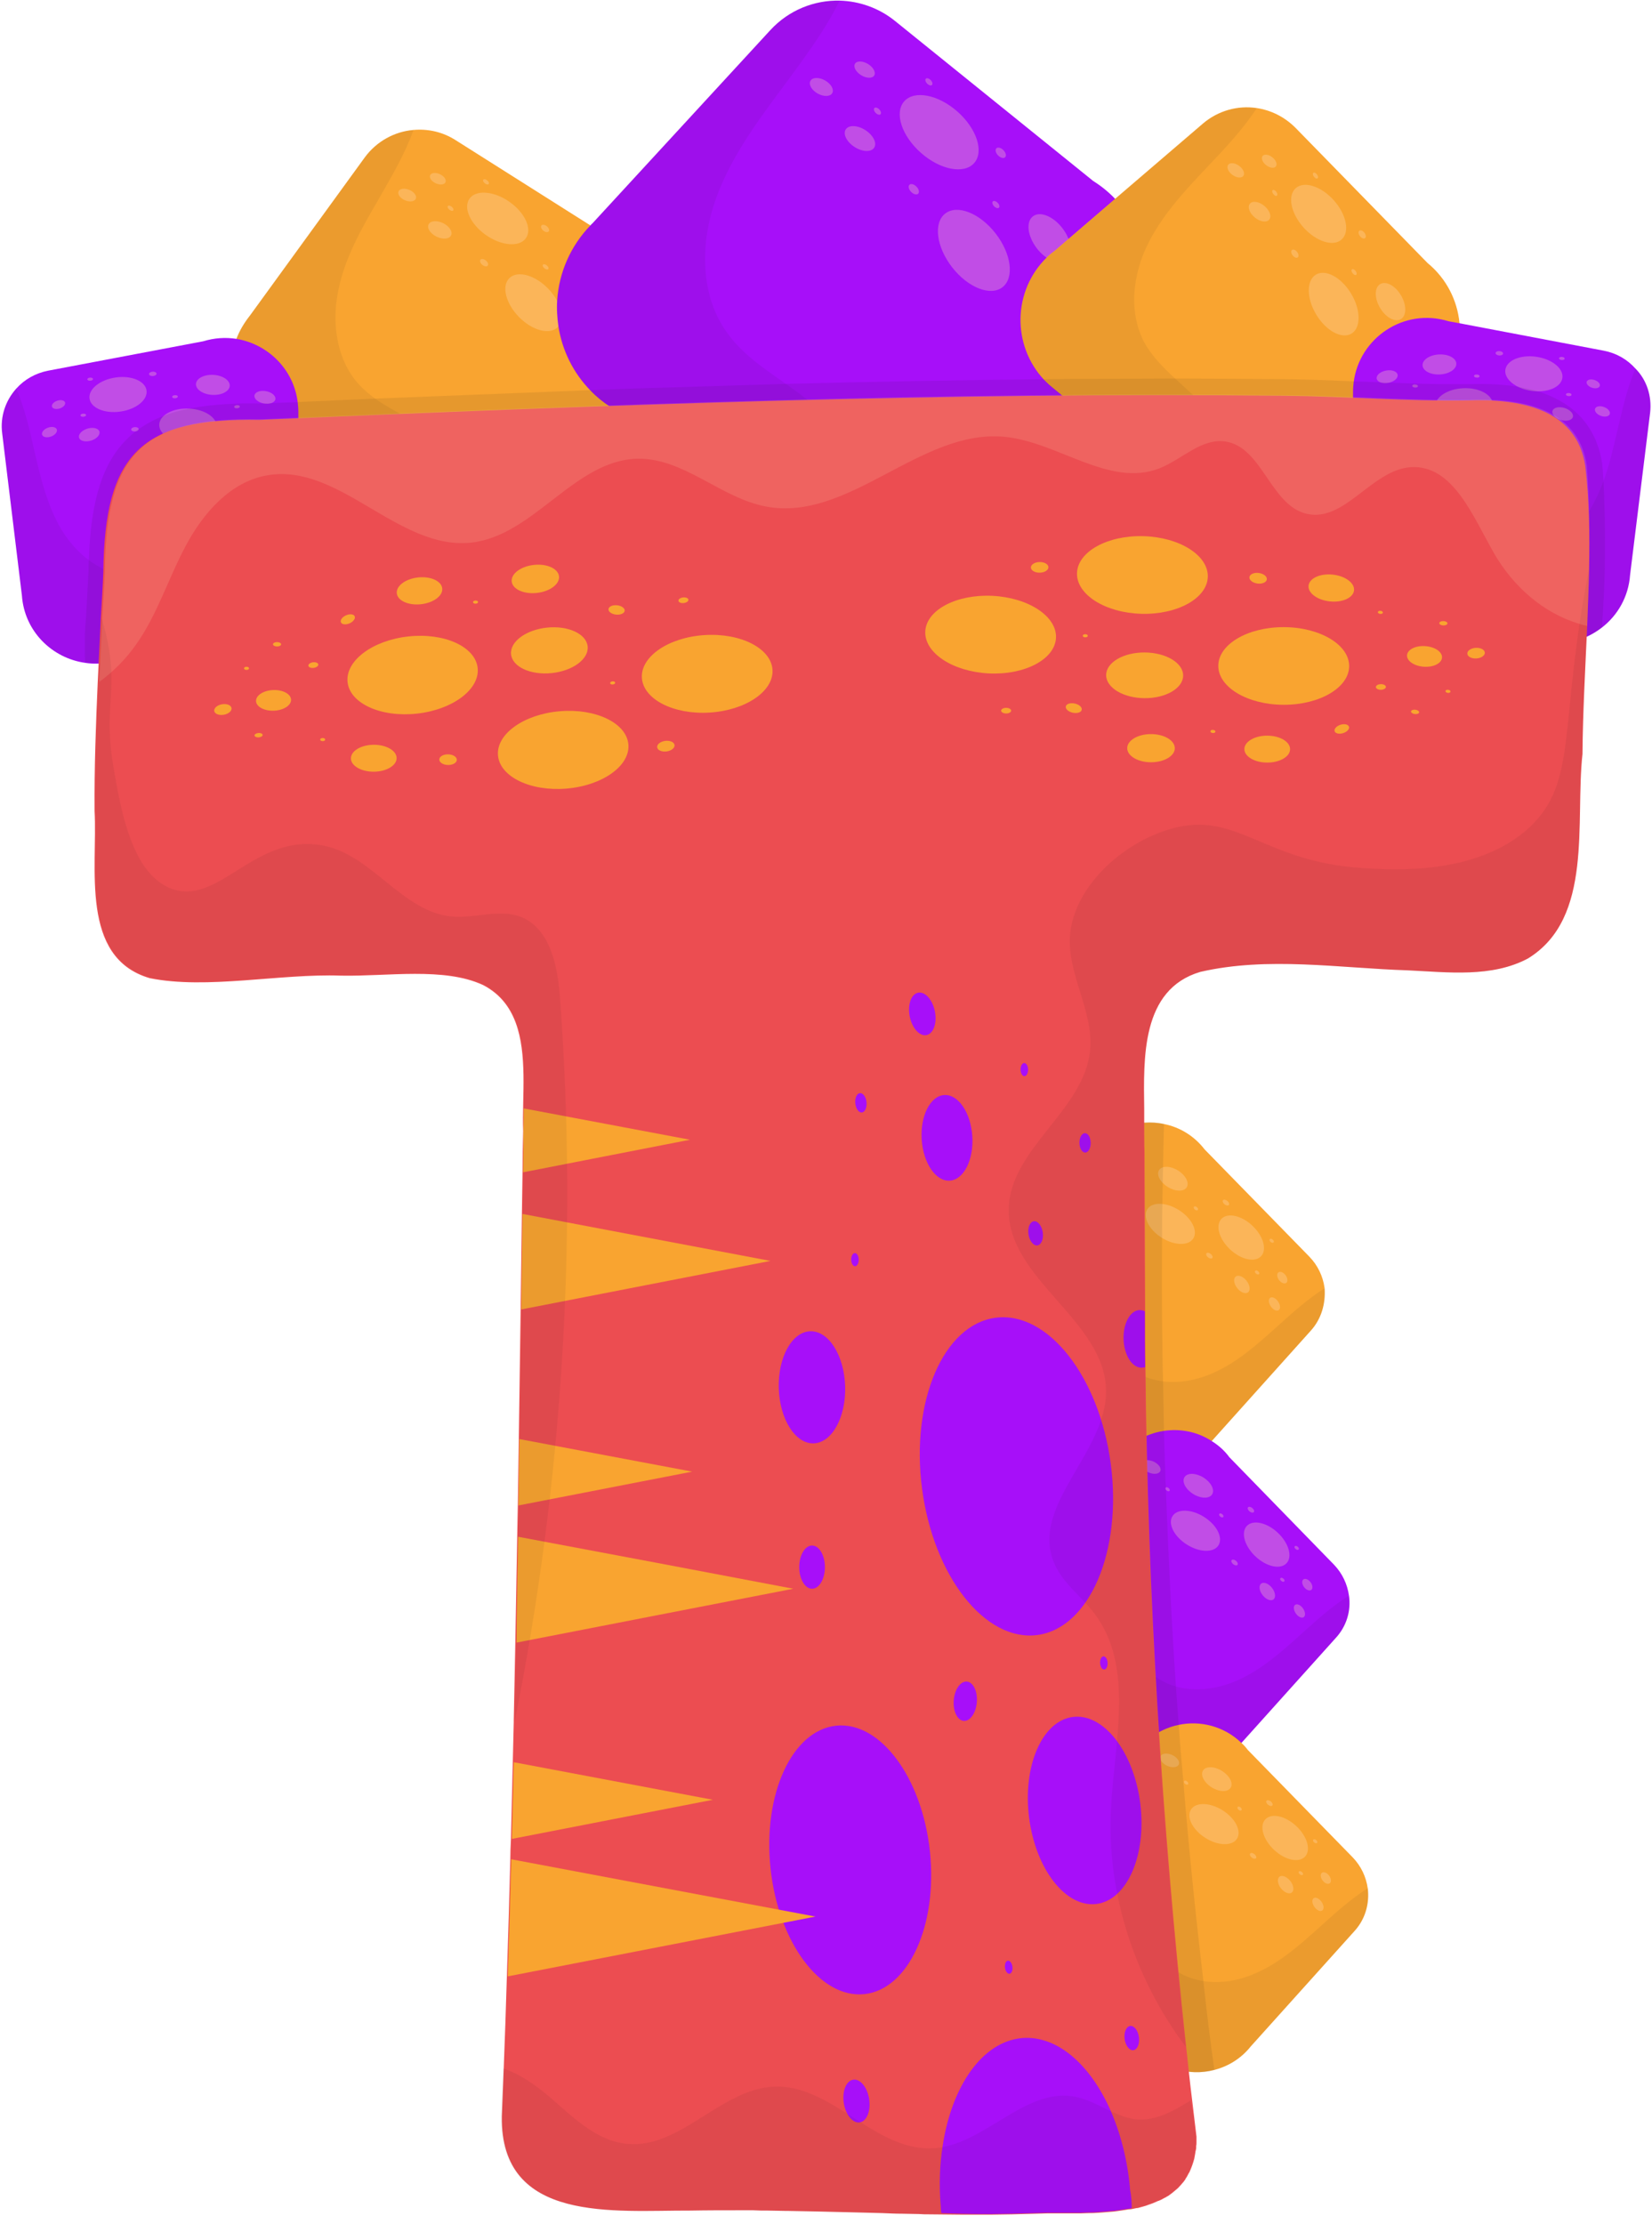
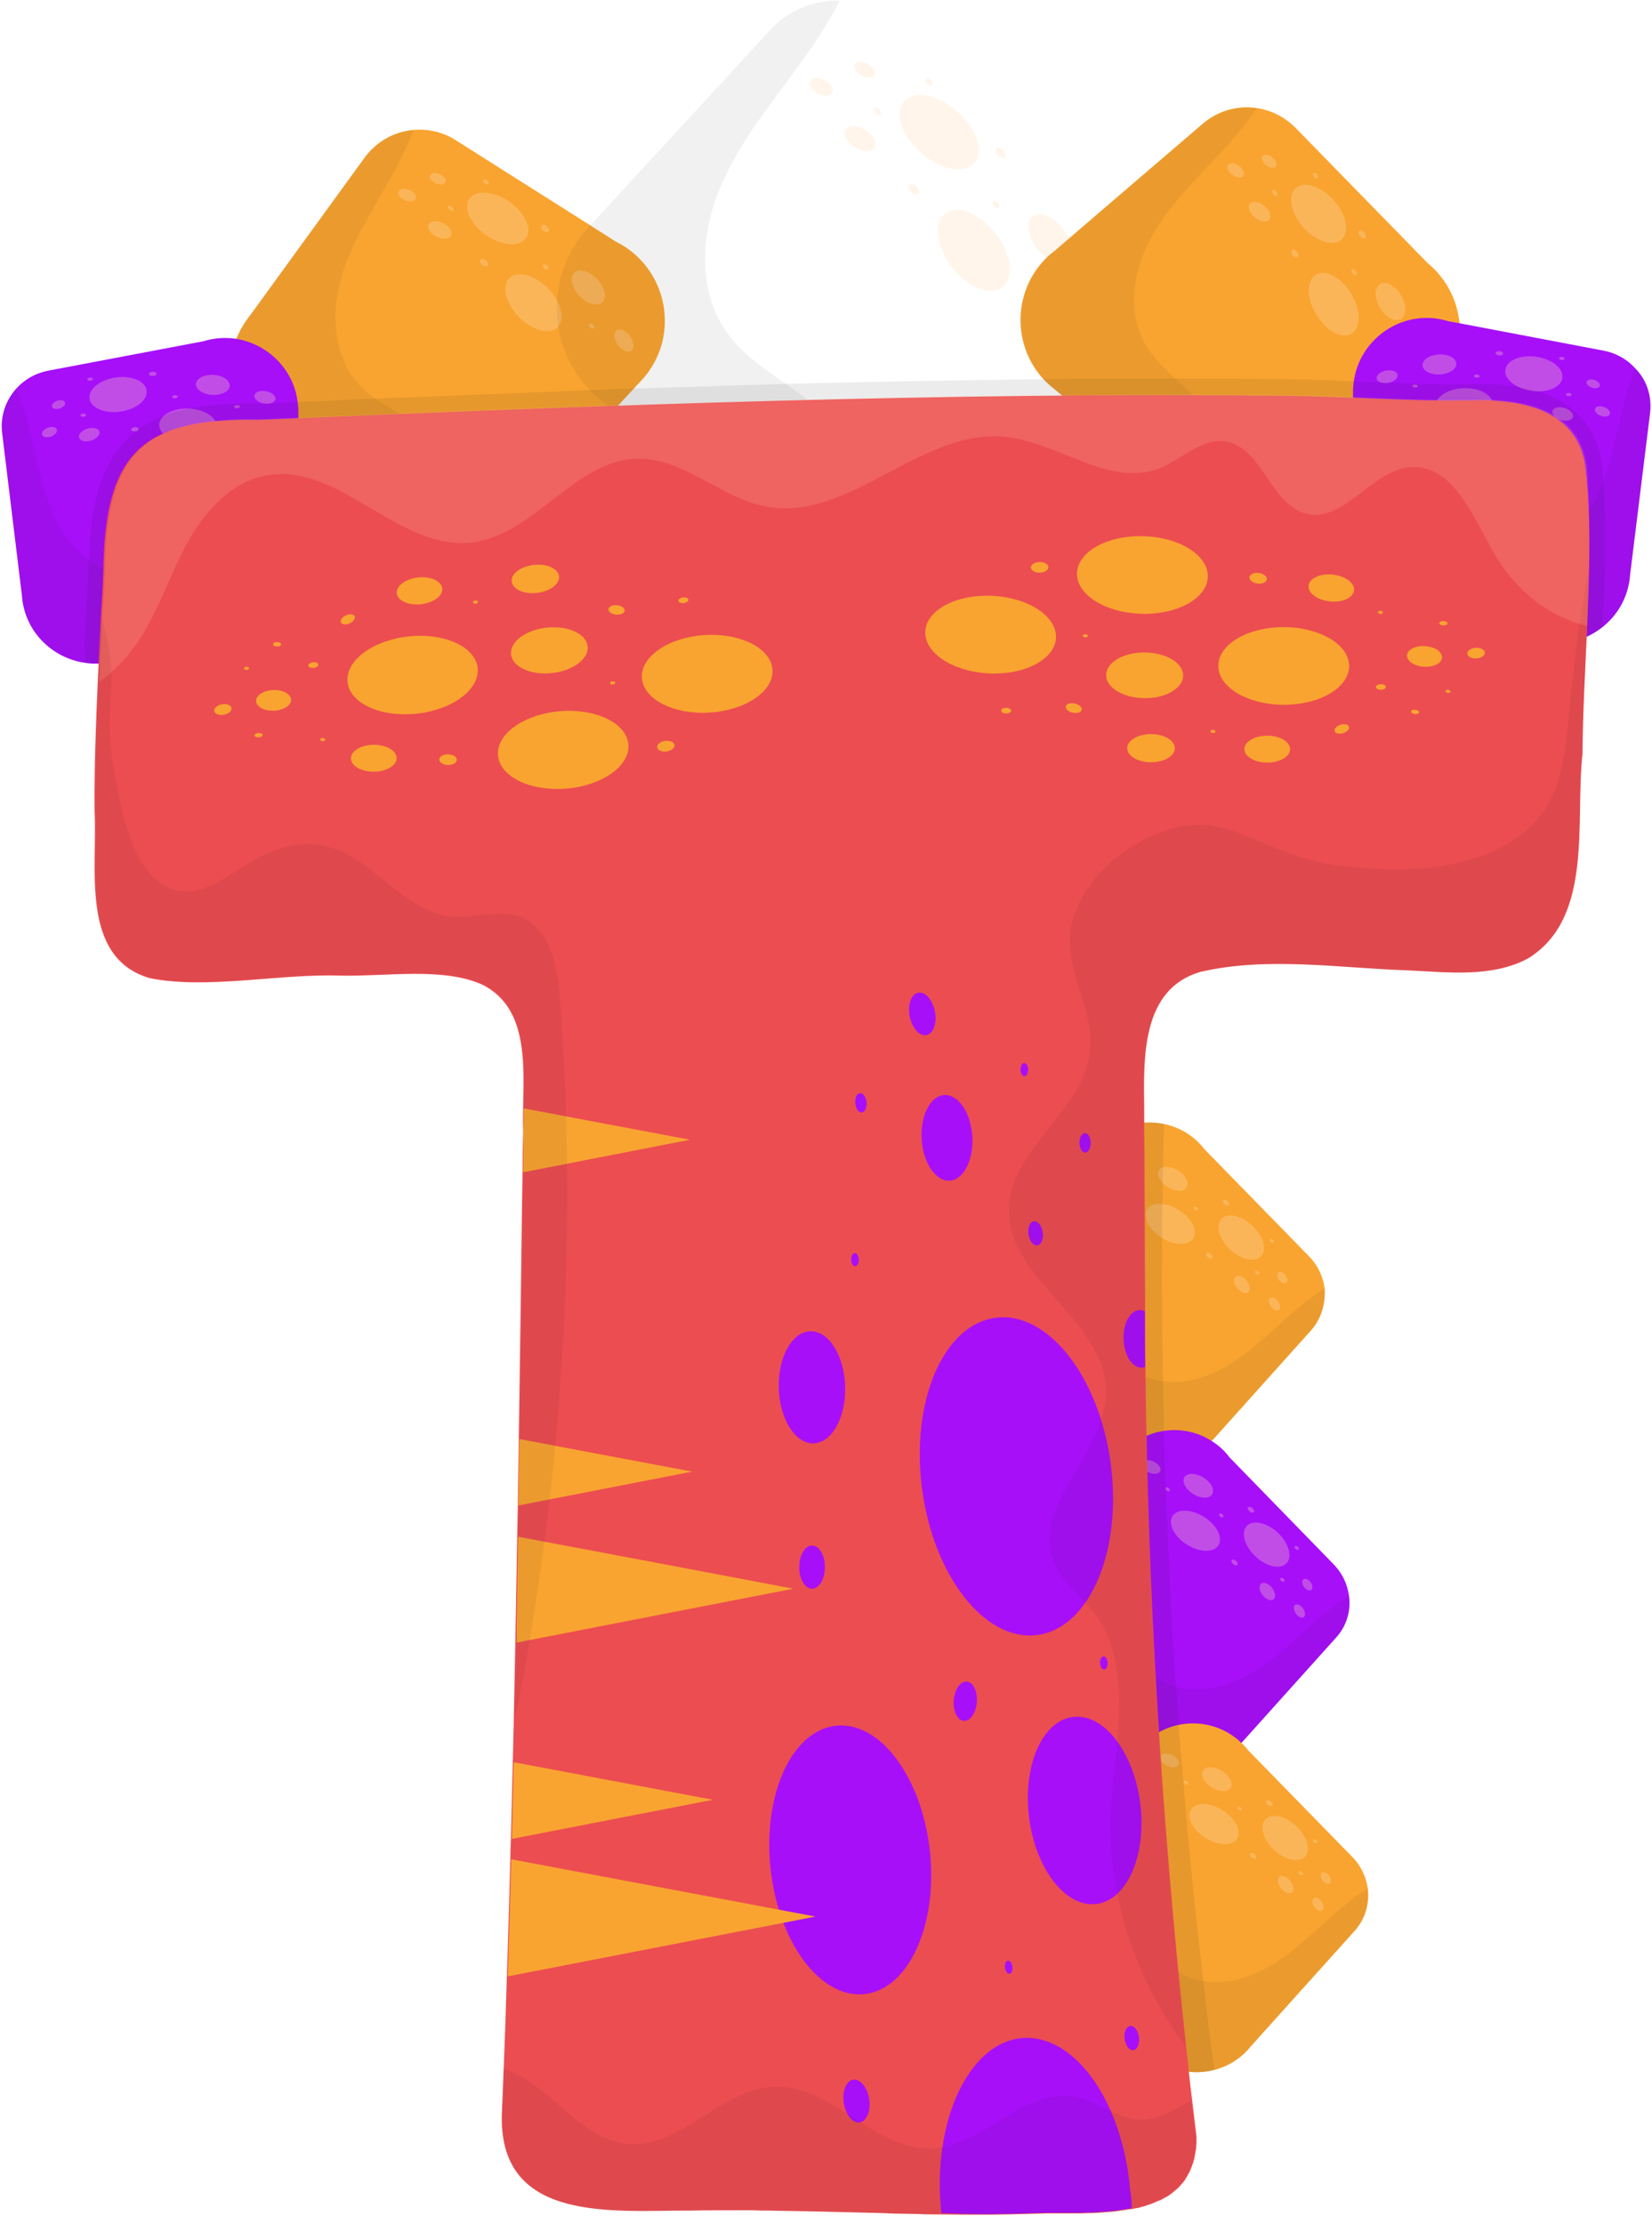
<svg xmlns="http://www.w3.org/2000/svg" height="710.2" preserveAspectRatio="xMidYMid meet" version="1.0" viewBox="-0.5 -0.2 527.7 710.2" width="527.7" zoomAndPan="magnify">
  <g>
    <g>
      <g>
        <g>
          <g id="change1_11">
            <path d="M204.4,121.3c-0.9,0.9-1.8,1.9-2.6,2.8c-2.1,2.2-4.1,4.4-6,6.5c-6.8,7.3-12.5,13.4-14.7,15.5 c-0.3,0.3-0.7,0.4-0.7,0.4c-0.3,0.1-0.6,0.2-0.8,0.2c-12.1,1.1-23.1,2.2-32.5,3.1c-18.9,1.8-31.4,3-33.6,3.2c-0.4,0-1.5,0.2-3,0 c-1.8-0.2-3.5-0.7-5.2-1.5l-10.4-5.2l-6.4-3.2c-5.9-3-10.2-7.6-12.7-13c-0.1-0.3-0.3-0.6-0.4-0.9c0-0.1-0.1-0.2-0.1-0.3 c-2.7-6.5-2.9-14-0.3-20.8c1-2.7,2.5-5.2,4.4-7.6L116,50.1c3.8-5.2,9.6-8.3,15.6-8.8c4.6-0.4,9.3,0.6,13.5,3.3l43,27.2l8,5.1 C213,85.2,217.2,107.5,204.4,121.3z" fill="#F9A430" />
          </g>
          <g id="change2_7" opacity=".06">
            <path d="M147,149.9c-18.9,1.8-31.4,3-33.6,3.2c-0.4,0-1.5,0.2-3,0c-1.8-0.2-3.5-0.7-5.2-1.5l-10.4-5.2l-6.4-3.2 c-5.9-3-10.2-7.6-12.7-13c-0.1-0.3-0.3-0.6-0.4-0.9c0-0.1-0.1-0.2-0.1-0.3c-2.7-6.5-2.9-14-0.3-20.8c1-2.7,2.5-5.2,4.4-7.6 L116,50.1c3.8-5.2,9.6-8.3,15.6-8.8c-2.8,7.8-7.1,15-11.2,22.2c-5.3,9.1-10.7,18.5-12.8,28.9c-2.2,10.3-0.7,22,6.3,29.9 c1.7,1.9,3.6,3.5,5.7,5h0c4,2.8,8.5,5,12.7,7.4C138.5,138.3,144.8,143.1,147,149.9z" fill="#10170E" />
          </g>
          <g fill="#FFDFB8" id="change3_8" opacity=".3">
            <ellipse cx="158.5" cy="69.5" rx="6.5" ry="11" transform="rotate(-55.15 158.551 69.552)" />
            <ellipse cx="169.9" cy="96.5" rx="6.5" ry="11" transform="rotate(-44.398 169.877 96.48)" />
            <ellipse cx="198.8" cy="108.6" rx="2.4" ry="4" transform="rotate(-36.305 198.738 108.59)" />
            <ellipse cx="140" cy="73.2" rx="2.4" ry="4" transform="rotate(-63.871 140.017 73.216)" />
            <ellipse cx="187.4" cy="91.6" rx="3.9" ry="6.5" transform="rotate(-43.788 187.413 91.576)" />
            <ellipse cx="173.6" cy="72.8" rx=".9" ry="1.5" transform="rotate(-50.893 173.569 72.768)" />
            <ellipse cx="139.3" cy="56.9" rx="1.6" ry="2.7" transform="rotate(-65.083 139.313 56.852)" />
            <ellipse cx="173.8" cy="85" rx=".6" ry="1.1" transform="rotate(-50.893 173.826 85.031)" />
            <ellipse cx="143.4" cy="66.3" rx=".6" ry="1.1" transform="rotate(-50.893 143.407 66.282)" />
            <ellipse cx="154.8" cy="57.9" rx=".6" ry="1.1" transform="rotate(-50.893 154.747 57.947)" />
            <ellipse cx="188.5" cy="103.9" rx=".6" ry="1" transform="rotate(-50.893 188.535 103.92)" />
            <ellipse cx="154.1" cy="83.7" rx=".9" ry="1.5" transform="rotate(-50.893 154.106 83.662)" />
            <ellipse cx="129.6" cy="62.1" rx="1.8" ry="3" transform="rotate(-67.212 129.585 62.13)" />
          </g>
        </g>
        <g>
          <g id="change4_3">
-             <path d="M363.1,104.5c-2.2,5.1-5.6,9.9-10.2,13.9c-1,0.9-2.1,1.8-3.1,2.6c-2.9,2.5-5.8,5-8.5,7.3 c-10.9,9.3-20.1,17.1-23.4,19.7c-0.5,0.3-1,0.5-1,0.5c-0.4,0.1-0.8,0.2-1.1,0.2c-16.4-0.3-31.3-0.6-44-0.9 c-25.6-0.5-42.6-0.8-45.4-0.9c-0.6,0-2.1,0-4.1-0.5c-2.4-0.5-4.6-1.5-6.7-2.8l-19.8-13l-1.4-0.9c-2.3-1.5-4.4-3.2-6.2-5.1 c-5.6-5.7-9.1-12.9-10.3-20.5c-0.4-2.8-0.6-5.6-0.4-8.5c0.6-8.6,4.1-17.1,10.7-23.9c0.2-0.2,0.3-0.4,0.5-0.5l56.9-61.8 c5.9-6.4,14.1-9.6,22.2-9.4c6.2,0.2,12.4,2.3,17.6,6.5l63.3,51.1c2.7,1.7,5,3.6,7.1,5.8c4.6,4.9,7.8,10.7,9.3,16.9 C367,88.3,366.4,96.8,363.1,104.5z" fill="#A70FF9" />
-           </g>
+             </g>
          <g id="change2_10" opacity=".06">
            <path d="M271.7,147.8c-25.6-0.5-42.6-0.8-45.4-0.9c-0.6,0-2.1,0-4.1-0.5c-2.4-0.5-4.6-1.5-6.7-2.8l-19.8-13 l-1.4-0.9c-2.3-1.5-4.4-3.2-6.2-5.1c-5.6-5.7-9.1-12.9-10.3-20.5c-0.4-2.8-0.6-5.6-0.4-8.5c0.6-8.6,4.1-17.1,10.7-23.9 c0.2-0.2,0.3-0.4,0.5-0.5l56.9-61.8c5.9-6.4,14.1-9.6,22.2-9.4c-4.9,10-11.8,19-18.4,28c-8.5,11.4-17.1,23.2-21.6,36.7 c-4.5,13.5-4.4,29.4,3.8,41c4.9,7.1,12.2,11.9,19.3,16.9c1.2,0.8,2.3,1.7,3.5,2.5C262.2,131,269.8,138.3,271.7,147.8z" fill="#10170E" />
          </g>
          <g fill="#FFDFB8" id="change3_4" opacity=".3">
            <ellipse cx="299.5" cy="42" rx="8.8" ry="14.9" transform="rotate(-48.601 299.529 42.01)" />
            <ellipse cx="310.6" cy="79.8" rx="8.8" ry="14.9" transform="rotate(-37.852 310.536 79.807)" />
            <ellipse cx="347.4" cy="100.5" rx="3.2" ry="5.4" transform="rotate(-29.754 347.348 100.467)" />
            <ellipse cx="274.2" cy="44.1" rx="3.2" ry="5.4" transform="rotate(-57.323 274.153 44.078)" />
            <ellipse cx="334.8" cy="75.9" rx="5.2" ry="8.8" transform="rotate(-37.241 334.773 75.926)" />
            <ellipse cx="319.2" cy="48.6" rx="1.2" ry="2" transform="rotate(-44.34 319.187 48.634)" />
            <ellipse cx="275.7" cy="22" rx="2.1" ry="3.6" transform="rotate(-58.53 275.72 22.034)" />
            <ellipse cx="317.6" cy="65.1" rx=".8" ry="1.4" transform="rotate(-44.34 317.647 65.096)" />
            <ellipse cx="279.8" cy="35.3" rx=".8" ry="1.4" transform="rotate(-44.34 279.793 35.312)" />
            <ellipse cx="296.2" cy="25.9" rx=".8" ry="1.4" transform="rotate(-44.34 296.26 25.894)" />
            <ellipse cx="334.4" cy="92.6" rx=".8" ry="1.4" transform="rotate(-44.34 334.44 92.65)" />
            <ellipse cx="291.4" cy="60.2" rx="1.2" ry="2" transform="rotate(-44.34 291.449 60.23)" />
            <ellipse cx="261.9" cy="27.6" rx="2.4" ry="4" transform="rotate(-60.666 261.866 27.621)" />
          </g>
        </g>
        <g>
          <g id="change1_8">
            <path d="M464.3,114.8c-0.4,1.3-1,2.5-1.6,3.8c-0.7,1.4-1.6,2.8-2.6,4.1c-1.8,2.4-4.1,4.5-6.7,6.3 c-8,5.4-15.9,10.6-21.5,14.3v0c-3.2,2.1-5.6,3.7-6.9,4.4c-0.4,0.2-0.8,0.3-0.8,0.3c-0.3,0.1-0.6,0.1-0.8,0 c-12.1-1.7-23-3.2-32.4-4.5c-18.8-2.6-31.3-4.3-33.4-4.6c-0.4,0-1.5-0.2-3-0.7c-1.7-0.6-3.3-1.5-4.7-2.7l-8.6-7.3l-5.8-4.8 c-0.9-0.7-1.7-1.5-2.5-2.3c-10.3-11-10-28.4,0.8-39c0.8-0.8,1.6-1.5,2.6-2.2l4.4-3.8l14.9-12.8l28-24c4.9-4.2,11.2-5.9,17.2-5 c4.6,0.7,8.9,2.8,12.4,6.3l42.2,43.2c6.1,5,9.5,12,10.2,19.1C466.1,106.9,465.6,111,464.3,114.8z" fill="#F9A430" />
          </g>
          <g id="change2_5" opacity=".06">
            <path d="M391,143.6c-18.8-2.6-31.3-4.3-33.4-4.6c-0.4,0-1.5-0.2-3-0.7c-1.7-0.6-3.3-1.5-4.7-2.7l-8.6-7.3 l-5.8-4.8c-0.9-0.7-1.7-1.5-2.5-2.3c-10.3-11-10-28.4,0.8-39c0.8-0.8,1.6-1.5,2.6-2.2l4.4-3.8l14.9-12.8l28-24 c4.9-4.2,11.2-5.9,17.2-5c-4.5,6.9-10.3,13-16,19c-7.3,7.7-14.6,15.6-19.1,25.1c-0.3,0.6-0.5,1.2-0.8,1.8 c-3.2,7.7-4.3,16.4-1.9,24.2c0.5,1.6,1.1,3.1,1.9,4.6c2.5,4.6,6.3,8.3,10.2,11.9c1.6,1.5,3.3,3,4.9,4.5 C385.4,130.3,390.4,136.4,391,143.6z" fill="#10170E" />
          </g>
          <g fill="#FFDFB8" id="change3_2" opacity=".3">
            <ellipse cx="420.7" cy="68.1" rx="6.5" ry="11" transform="rotate(-41.84 420.714 68.082)" />
            <ellipse cx="425.5" cy="96.9" rx="6.5" ry="11" transform="rotate(-31.085 425.558 96.873)" />
            <ellipse cx="450.8" cy="115.3" rx="2.4" ry="4" transform="rotate(-22.991 450.843 115.313)" />
            <ellipse cx="401.8" cy="67.4" rx="2.4" ry="4" transform="rotate(-50.559 401.823 67.36)" />
            <ellipse cx="443.7" cy="96.1" rx="3.9" ry="6.5" transform="rotate(-30.481 443.737 96.16)" />
            <ellipse cx="434.6" cy="74.7" rx=".9" ry="1.5" transform="rotate(-37.58 434.582 74.648)" />
            <ellipse cx="404.9" cy="51.3" rx="1.6" ry="2.7" transform="rotate(-51.773 404.901 51.268)" />
            <ellipse cx="432" cy="86.7" rx=".6" ry="1.1" transform="rotate(-37.58 432.009 86.641)" />
            <ellipse cx="406.7" cy="61.4" rx=".6" ry="1.1" transform="rotate(-37.58 406.723 61.392)" />
            <ellipse cx="419.7" cy="55.9" rx=".6" ry="1.1" transform="rotate(-37.58 419.677 55.892)" />
            <ellipse cx="442" cy="108.4" rx=".6" ry="1" transform="rotate(-37.58 441.974 108.409)" />
            <ellipse cx="413.1" cy="80.8" rx=".9" ry="1.5" transform="rotate(-37.58 413.133 80.769)" />
            <ellipse cx="394.2" cy="54.2" rx="1.8" ry="3" transform="rotate(-53.9 394.229 54.164)" />
          </g>
        </g>
      </g>
      <g>
        <g id="change4_4">
          <path d="M94.8,146.4c0,6.3,0,11.3-0.1,13.4c0,0.3-0.2,0.7-0.2,0.7c-0.1,0.2-0.2,0.5-0.4,0.6 c-6.7,7.6-12.9,14.5-18.1,20.5c-10.5,11.9-17.5,19.8-18.7,21.1c-0.2,0.3-0.8,1-1.8,1.7c-1.2,0.9-2.6,1.6-4,2l-15.1,4.4 c-3.3,1-6.6,1.2-9.7,0.7C16.1,210,7.3,201.4,6.5,190l-6.3-51.8c-0.7-5.4,1.1-10.5,4.5-14.3c2.6-2.9,6.1-4.9,10.1-5.7l49.6-9.4 c3.6-1.1,7.1-1.3,10.5-0.8c10,1.6,18.4,9.6,19.7,20.3c0.1,1,0.2,1.9,0.2,2.9C94.8,136.5,94.8,141.8,94.8,146.4z" fill="#A70FF9" />
        </g>
        <g id="change2_1" opacity=".06">
          <path d="M76.1,181.4c-10.5,11.9-17.5,19.8-18.7,21.1c-0.2,0.3-0.8,1-1.8,1.7c-1.2,0.9-2.6,1.6-4,2l-15.1,4.4 c-3.3,1-6.6,1.2-9.7,0.7C16.1,210,7.3,201.4,6.5,190l-6.3-51.8c-0.7-5.4,1.1-10.5,4.5-14.3c2.7,6.3,4.3,13.2,5.8,20 c2,8.6,4.1,17.4,8.6,25c2.3,3.7,5.2,7.2,8.8,9.8c3.6,2.7,7.7,4.5,12.2,4.9c6.2,0.6,12.3-1.5,18.4-3 C64.3,179.2,70.8,178.6,76.1,181.4z" fill="#10170E" />
        </g>
        <g fill="#FFDFB8" id="change3_7" opacity=".3">
          <ellipse cx="37.2" cy="125.8" rx="9.2" ry="5.5" transform="rotate(-8.231 37.216 125.762)" />
          <ellipse cx="59.5" cy="135.8" rx="5.5" ry="9.2" transform="matrix(.044 -.999 .999 .044 -78.722 189.249)" />
          <ellipse cx="84.1" cy="126.7" rx="2" ry="3.4" transform="rotate(-79.373 84.11 126.682)" />
          <ellipse cx="28" cy="138.6" rx="3.4" ry="2" transform="rotate(-16.942 28.022 138.593)" />
          <ellipse cx="67.5" cy="122.8" rx="3.2" ry="5.4" transform="rotate(-86.86 67.453 122.765)" />
          <ellipse cx="48.3" cy="119.2" rx="1.2" ry=".7" transform="rotate(-3.962 48.272 119.17) scale(1)" />
          <ellipse cx="18.2" cy="129" rx="2.2" ry="1.3" transform="rotate(-18.158 18.243 129.014)" />
          <ellipse cx="55.4" cy="126.5" rx=".9" ry=".5" transform="rotate(-3.962 55.43 126.513) scale(1)" />
          <ellipse cx="26.1" cy="132.4" rx=".9" ry=".5" transform="rotate(-3.962 26.145 132.43) scale(1)" />
          <ellipse cx="28.3" cy="120.9" rx=".9" ry=".5" transform="rotate(-3.962 28.313 120.863) scale(1)" />
          <ellipse cx="75.2" cy="129.7" rx=".9" ry=".5" transform="rotate(-3.962 75.201 129.653) scale(1)" />
          <ellipse cx="42.6" cy="136.9" rx="1.2" ry=".7" transform="rotate(-3.962 42.604 136.937) scale(1)" />
          <ellipse cx="15.3" cy="137.8" rx="2.5" ry="1.5" transform="rotate(-20.282 15.32 137.803)" />
        </g>
      </g>
      <g>
        <g id="change4_1">
          <path d="M526.6,131.6l-6.4,51.8c-0.5,7-4,13-9.1,16.9c-2.9,2.2-6.2,3.8-9.9,4.5c0,0,0,0,0,0 c-2.5,0.5-5.1,0.6-7.8,0.2c-1.1-0.2-2.1-0.4-3.2-0.7l-15.1-4.4c-1.5-0.4-2.8-1.1-4-2c-1-0.8-1.6-1.5-1.9-1.8 c-1.2-1.4-8.1-9.2-18.7-21.1c-5.2-5.9-11.4-12.9-18.1-20.5c-0.1-0.2-0.3-0.3-0.4-0.6c0,0-0.2-0.3-0.2-0.7 c-0.1-1.6-0.1-5.2-0.1-9.8v0c0-5.3,0-11.9,0-18.6c0-1,0.1-1.9,0.2-2.9h0c1.8-14.2,16.1-23.9,30.3-19.5l3.3,0.6l46.3,8.8 c4.1,0.8,7.5,2.8,10.1,5.7C525.5,121.1,527.2,126.3,526.6,131.6z" fill="#A70FF9" />
        </g>
        <g id="change2_11" opacity=".06">
          <path d="M526.6,131.6l-6.4,51.8c-0.5,7-4,13-9.1,16.9c-2.9,2.2-6.2,3.8-9.9,4.5c0,0,0,0,0,0 c-2.5,0.5-5.1,0.6-7.8,0.2c-1.1-0.2-2.1-0.4-3.2-0.7l-15.1-4.4c-1.5-0.4-2.8-1.1-4-2c-1-0.8-1.6-1.5-1.9-1.8 c-1.2-1.4-8.1-9.2-18.7-21.1c5.3-2.9,11.8-2.2,17.7-0.9c6.1,1.4,12.1,3.5,18.4,3c8.8-0.8,16.4-7.1,20.9-14.7 c1.6-2.7,2.9-5.5,4-8.4v0c2-5.3,3.3-11,4.6-16.5c1.6-6.8,3.1-13.6,5.8-20C525.5,121.1,527.2,126.3,526.6,131.6z" fill="#10170E" />
        </g>
        <g fill="#FFDFB8" id="change3_9" opacity=".3">
          <ellipse cx="489.5" cy="119.2" rx="5.5" ry="9.2" transform="rotate(-81.779 489.476 119.215)" />
          <ellipse cx="467.2" cy="129.2" rx="9.2" ry="5.5" transform="matrix(.999 -.044 .044 .999 -5.252 20.769)" />
          <ellipse cx="442.6" cy="120.1" rx="3.4" ry="2" transform="rotate(-10.627 442.663 120.116)" />
          <ellipse cx="498.7" cy="132" rx="2" ry="3.4" transform="rotate(-73.058 498.69 132.028)" />
          <ellipse cx="459.3" cy="116.2" rx="5.4" ry="3.2" transform="rotate(-3.139 459.255 116.184)" />
          <ellipse cx="478.4" cy="112.6" rx=".7" ry="1.2" transform="rotate(-86.039 478.433 112.597) scale(1)" />
          <ellipse cx="508.5" cy="122.4" rx="1.3" ry="2.2" transform="rotate(-71.844 508.463 122.446)" />
          <ellipse cx="471.3" cy="119.9" rx=".5" ry=".9" transform="rotate(-86.039 471.273 119.94) scale(1)" />
          <ellipse cx="500.6" cy="125.9" rx=".5" ry=".9" transform="rotate(-86.039 500.56 125.857) scale(1)" />
          <ellipse cx="498.4" cy="114.3" rx=".5" ry=".9" transform="rotate(-86.039 498.392 114.29) scale(1)" />
          <ellipse cx="451.5" cy="123.1" rx=".5" ry=".9" transform="rotate(-86.039 451.504 123.08) scale(1)" />
          <ellipse cx="484.1" cy="130.4" rx=".7" ry="1.2" transform="rotate(-86.039 484.1 130.364) scale(1)" />
          <ellipse cx="511.4" cy="131.2" rx="1.5" ry="2.5" transform="rotate(-69.721 511.376 131.228)" />
        </g>
      </g>
    </g>
    <g>
      <g id="change1_1">
        <path d="M418.1,424.9L386.6,460l-1.5,1.7c-3.6,4.4-8.4,7-13.4,7.9c-0.5,0.1-1.1,0.2-1.6,0.2c-1.3,0.1-2.7,0.2-4,0 c-3.5-0.3-6.9-1.4-9.9-3.3c-2.1-1.3-3.9-2.9-5.6-5l-9.3-11.6c-0.9-1.1-1.6-2.4-2-3.8c-0.4-1.1-0.5-2-0.5-2.4 c-0.2-1.7-1.3-11.6-3-26.6c-0.9-7.5-1.9-16.2-3-25.8c0-0.2,0-0.4,0-0.7c0,0,0.1-0.3,0.2-0.6c1.8-2.8,8.5-12.4,15.4-22.2 c5.5-7.7,14.7-10.8,23-9c4.9,1,9.5,3.7,12.9,8.1l33.5,34.3c2.7,2.8,4.3,6.3,4.8,9.9C423,416.1,421.6,421.1,418.1,424.9z" fill="#F9A430" />
      </g>
      <g id="change2_2" opacity=".06">
        <path d="M418.1,424.9L386.6,460l-1.5,1.7c-3.6,4.4-8.4,7-13.4,7.9c-0.5,0.1-1.1,0.2-1.6,0.2c-1.3,0.1-2.7,0.2-4,0 c-3.5-0.3-6.9-1.4-9.9-3.3c-2.1-1.3-3.9-2.9-5.6-5l-9.3-11.6c-0.9-1.1-1.6-2.4-2-3.8c-0.4-1.1-0.5-2-0.5-2.4 c-0.2-1.7-1.3-11.6-3-26.6c5.7,0.6,10.4,4.7,14.2,8.9c3.9,4.4,7.5,9.4,12.7,12.3c2.6,1.5,5.5,2.3,8.5,2.7 c5.3,0.6,10.9-0.5,15.8-2.7c7.7-3.4,14.1-9.1,20.3-14.7c4.9-4.4,9.8-8.9,15.4-12.4C423,416.1,421.6,421.1,418.1,424.9z" fill="#10170E" />
      </g>
      <g fill="#FFDFB8" id="change3_3" opacity=".3">
        <ellipse cx="396" cy="395" rx="5.2" ry="8.7" transform="rotate(-46.804 396.042 395.033)" />
        <ellipse cx="373.3" cy="390.7" rx="5.2" ry="8.7" transform="rotate(-57.554 373.291 390.66)" />
        <ellipse cx="359.1" cy="370.2" rx="1.9" ry="3.2" transform="rotate(-65.649 359.148 370.245)" />
        <ellipse cx="396.2" cy="410" rx="1.9" ry="3.2" transform="rotate(-38.085 396.222 410.015)" />
        <ellipse cx="374.2" cy="376.2" rx="3.1" ry="5.2" transform="rotate(-58.162 374.226 376.264)" />
        <ellipse cx="391.1" cy="383.9" rx=".7" ry="1.2" transform="rotate(-51.06 391.083 383.892)" />
        <ellipse cx="409.1" cy="407.9" rx="1.3" ry="2.1" transform="rotate(-37 409.024 407.854)" />
        <ellipse cx="381.5" cy="385.7" rx=".5" ry=".8" transform="rotate(-51.06 381.52 385.708)" />
        <ellipse cx="401.1" cy="406.2" rx=".5" ry=".8" transform="rotate(-51.06 401.075 406.24)" />
        <ellipse cx="405.7" cy="396.1" rx=".5" ry=".8" transform="rotate(-51.06 405.681 396.068)" />
        <ellipse cx="364.4" cy="377.4" rx=".5" ry=".8" transform="rotate(-51.06 364.44 377.394)" />
        <ellipse cx="385.8" cy="400.8" rx=".7" ry="1.2" transform="rotate(-51.06 385.825 400.792)" />
        <ellipse cx="406.6" cy="416.3" rx="1.4" ry="2.4" transform="rotate(-34.745 406.524 416.28)" />
      </g>
    </g>
    <g>
      <g id="change4_2">
        <path d="M426.2,522.9L396,556.5l-2.9,3.2c-1.6,1.9-3.4,3.5-5.3,4.8c-1.4,0.9-2.8,1.6-4.3,2.1 c-2,0.7-4.1,1.2-6.2,1.3c-5.9,0.4-12-1.6-16.6-5.9c-0.8-0.7-1.5-1.5-2.2-2.3l-9.4-11.7c-0.9-1.1-1.6-2.4-2-3.8 c-0.4-1.1-0.5-2-0.5-2.4c-0.2-1.7-1.3-11.6-3-26.6c-0.9-7.4-1.9-16.2-3-25.7c0-0.2,0-0.4,0.1-0.7c0,0,0.1-0.3,0.2-0.6 c1.7-2.8,8.3-12.1,15.1-21.7c0.1-0.2,0.2-0.3,0.3-0.5c3.7-5.2,9.1-8.3,14.9-9.2c5.2-0.8,10.7,0.2,15.3,3.2c2.1,1.3,4.1,3,5.7,5.2 l33.4,34.3c2.7,2.8,4.3,6.3,4.8,9.9C431.1,514.1,429.7,519.1,426.2,522.9z" fill="#A70FF9" />
      </g>
      <g id="change2_4" opacity=".06">
        <path d="M426.2,522.9L396,556.5l-2.9,3.2c-1.6,1.9-3.4,3.5-5.3,4.8c-1.4,0.9-2.8,1.6-4.3,2.1 c-2,0.7-4.1,1.2-6.2,1.3c-5.9,0.4-12-1.6-16.6-5.9c-0.8-0.7-1.5-1.5-2.2-2.3l-9.4-11.7c-0.9-1.1-1.6-2.4-2-3.8 c-0.4-1.1-0.5-2-0.5-2.4c-0.2-1.7-1.3-11.6-3-26.6c5.7,0.6,10.4,4.7,14.2,9c3.9,4.4,7.5,9.4,12.7,12.3c1.4,0.8,3,1.5,4.5,1.9 c6.4,1.8,13.6,0.8,19.7-1.9c7.7-3.4,14.1-9.1,20.3-14.7c4.9-4.4,9.8-8.9,15.4-12.4C431.1,514.1,429.7,519.1,426.2,522.9z" fill="#10170E" />
      </g>
      <g fill="#FFDFB8" id="change3_5" opacity=".3">
        <ellipse cx="404.1" cy="493.1" rx="5.2" ry="8.7" transform="rotate(-46.804 404.116 493.09)" />
        <ellipse cx="381.4" cy="488.7" rx="5.2" ry="8.7" transform="rotate(-57.554 381.367 488.718)" />
        <ellipse cx="367.2" cy="468.3" rx="1.9" ry="3.2" transform="rotate(-65.649 367.224 468.306)" />
        <ellipse cx="404.3" cy="508.1" rx="1.9" ry="3.2" transform="rotate(-38.085 404.293 508.07)" />
        <ellipse cx="382.3" cy="474.3" rx="3.1" ry="5.2" transform="rotate(-58.162 382.3 474.326)" />
        <ellipse cx="399.1" cy="481.9" rx=".7" ry="1.2" transform="rotate(-51.06 399.158 481.951)" />
        <ellipse cx="417.1" cy="505.9" rx="1.3" ry="2.1" transform="rotate(-37 417.096 505.904)" />
        <ellipse cx="389.6" cy="483.8" rx=".5" ry=".8" transform="rotate(-51.06 389.596 483.767)" />
        <ellipse cx="409.1" cy="504.3" rx=".5" ry=".8" transform="rotate(-51.06 409.15 504.3)" />
        <ellipse cx="413.7" cy="494.1" rx=".5" ry=".8" transform="rotate(-51.06 413.756 494.127)" />
        <ellipse cx="372.5" cy="475.4" rx=".5" ry=".8" transform="rotate(-51.06 372.516 475.453)" />
        <ellipse cx="393.9" cy="498.8" rx=".7" ry="1.2" transform="rotate(-51.06 393.9 498.85)" />
        <ellipse cx="414.6" cy="514.3" rx="1.4" ry="2.4" transform="rotate(-34.745 414.594 514.331)" />
      </g>
    </g>
    <g>
      <g id="change1_5">
        <path d="M432.1,616.6L399,653.4c-3.1,3.9-7.3,6.4-11.7,7.5c-8.1,2.1-17.2-0.5-22.9-7.6l-9.3-11.7 c-0.9-1.1-1.6-2.4-2-3.8c-0.4-1.1-0.5-2-0.5-2.4c-0.2-1.7-1.3-11.6-3-26.6c-0.9-7.5-1.9-16.2-2.9-25.8c0-0.2,0-0.4,0-0.6 c0,0,0-0.3,0.2-0.6c1.6-2.6,7.5-11,13.8-19.9c0.5-0.7,1.1-1.5,1.6-2.2c3.4-4.9,8.4-7.9,13.6-9c7-1.5,14.6,0.4,20.1,5.7 c0.8,0.7,1.5,1.5,2.1,2.3l33.5,34.3c2.7,2.8,4.3,6.3,4.8,9.9C437,607.8,435.6,612.8,432.1,616.6z" fill="#F9A430" />
      </g>
      <g id="change2_3" opacity=".06">
        <path d="M432.1,616.6L399,653.4c-3.1,3.9-7.3,6.4-11.7,7.5c-8.1,2.1-17.2-0.5-22.9-7.6l-9.3-11.7 c-0.9-1.1-1.6-2.4-2-3.8c-0.4-1.1-0.5-2-0.5-2.4c-0.2-1.7-1.3-11.6-3-26.6c5.6,0.6,10.4,4.7,14.2,8.9c3.9,4.4,7.5,9.4,12.7,12.3 c2.3,1.3,4.8,2.1,7.4,2.5c5.6,0.9,11.6-0.2,16.9-2.6c7.7-3.4,14.1-9.1,20.3-14.7c4.9-4.4,9.8-8.9,15.4-12.4 C437,607.8,435.6,612.8,432.1,616.6z" fill="#10170E" />
      </g>
      <g fill="#FFDFB8" id="change3_1" opacity=".3">
        <ellipse cx="410" cy="586.8" rx="5.2" ry="8.7" transform="rotate(-46.804 410.015 586.769)" />
        <ellipse cx="387.3" cy="582.4" rx="5.2" ry="8.7" transform="rotate(-57.554 387.268 582.398)" />
        <ellipse cx="373.1" cy="562" rx="1.9" ry="3.2" transform="rotate(-65.649 373.126 561.99)" />
        <ellipse cx="410.2" cy="601.7" rx="1.9" ry="3.2" transform="rotate(-38.085 410.191 601.747)" />
        <ellipse cx="388.2" cy="568" rx="3.1" ry="5.2" transform="rotate(-58.162 388.203 568.01)" />
        <ellipse cx="405" cy="575.6" rx=".7" ry="1.2" transform="rotate(-51.06 405.06 575.632)" />
        <ellipse cx="423" cy="599.6" rx="1.3" ry="2.1" transform="rotate(-37 422.994 599.576)" />
        <ellipse cx="395.5" cy="577.4" rx=".5" ry=".8" transform="rotate(-51.06 395.497 577.447)" />
        <ellipse cx="415" cy="598" rx=".5" ry=".8" transform="rotate(-51.06 415.051 597.98)" />
        <ellipse cx="419.6" cy="587.8" rx=".5" ry=".8" transform="rotate(-51.06 419.658 587.807)" />
        <ellipse cx="378.4" cy="569.1" rx=".5" ry=".8" transform="rotate(-51.06 378.417 569.134)" />
        <ellipse cx="399.8" cy="592.5" rx=".7" ry="1.2" transform="rotate(-51.06 399.801 592.531)" />
        <ellipse cx="420.5" cy="608" rx="1.4" ry="2.4" transform="rotate(-34.745 420.491 608.004)" />
      </g>
    </g>
    <g id="change2_8">
      <path d="M512.1,181.6c-0.1,5.1-0.4,11.4-0.9,18.6c-2.9,2.2-6.2,3.8-9.9,4.5c0,0,0,0,0,0 c-2.6,0.1-5.2,0.1-7.8,0.2c-1.1-0.2-2.1-0.4-3.2-0.7l-15.1-4.4c-1.5-0.4-2.8-1.1-4-2c-1-0.8-1.6-1.5-1.9-1.8 c-1.2-1.4-8.1-9.2-18.7-21.1c-5.2-5.9-11.4-12.9-18.1-20.5c-0.1-0.2-0.3-0.3-0.4-0.6c0,0-0.2-0.3-0.2-0.7c-0.1-1.6-0.1-5.2-0.1-9.8 c-3.2,2.1-5.6,3.7-6.9,4.4c-0.4,0.2-0.8,0.3-0.8,0.3c-0.3,0.1-0.6,0.1-0.8,0c-12.1-1.7-23-3.2-32.4-4.5 c-18.8-2.6-31.3-4.3-33.4-4.6c-0.4,0-1.5-0.2-3-0.7c-1.7-0.6-3.3-1.5-4.7-2.7l-8.6-7.3c-10.9,9.3-20.1,17.1-23.4,19.7 c-0.5,0.3-1,0.5-1,0.5c-0.4,0.1-0.8,0.2-1.1,0.2c-16.4-0.3-31.3-0.6-44-0.9c-25.6-0.5-42.6-0.8-45.4-0.9c-0.6,0-2.1,0-4.1-0.5 c-2.4-0.5-4.6-1.5-6.7-2.8l-19.8-13c-6.8,7.3-12.5,13.4-14.7,15.5c-0.3,0.3-0.7,0.4-0.7,0.4c-0.3,0.1-0.6,0.2-0.8,0.2 c-12.1,1.1-23.1,2.2-32.5,3.1c-18.9,1.8-31.4,3-33.6,3.2c-0.4,0-1.5,0.2-3,0c-1.8-0.2-3.5-0.7-5.2-1.5l-10.4-5.2 c0,6.3,0,11.3-0.1,13.4c0,0.3-0.2,0.7-0.2,0.7c-0.1,0.2-0.2,0.5-0.4,0.6c-6.7,7.6-12.9,14.5-18.1,20.5 c-10.5,11.9-17.5,19.8-18.7,21.1c-0.2,0.3-0.8,1-1.8,1.7c-1.2,0.9-2.6,1.6-4,2l-15.1,4.4c-3.3,1-6.6,1.2-9.7,0.7 c-0.1-2.4-0.1-4.9-0.1-7.5c0-2.4,0.2-4.8,0.4-7l0-0.1l0.8-14.8c0-1.2,0-2.4,0.1-3.5c0.6-19,4.5-31,12.4-38.6 c0.9-0.9,1.8-1.7,2.8-2.4c0.2-0.2,0.5-0.4,0.8-0.6c2.3-1.6,4.8-3,7.7-4.1c2.7-1.1,5.6-1.9,8.9-2.5h0c4.3-0.8,9.2-1.3,14.8-1.5 c2.3-0.1,4.8-0.1,7.3,0c0.8,0,1.5-0.1,2.2-0.1c0.1,0,0.2,0,0.3,0c3.2-0.1,6.4-0.3,9.6-0.4c8.3-0.4,16.6-0.7,24.9-1.1h0 c22.6-0.9,45.5-1.8,68.6-2.7c4.5-0.2,9.1-0.3,13.6-0.5c16.3-0.5,32.7-1,49.1-1.5c27.3-0.7,54.7-1.2,82.2-1.5 c5.6-0.1,11.2-0.1,16.8-0.1c8.5,0,17-0.1,25.4-0.1c11.7,0,23.5,0.1,35.2,0.2c7.3,0.1,14.6,0.4,21.7,0.7h0c1,0,2.1,0.1,3.1,0.1 c8.2,0.3,16.5,0.7,24.9,0.8c2.8,0,5.6,0,8.4,0c6.5-0.2,12,0.1,16.7,1h0c1.6,0.3,3,0.6,4.4,1c0,0,0,0,0,0h0 c15.2,4.3,20.2,14.4,21.6,23.4l0,0.3c0.2,1.8,0.3,3.6,0.4,5.5v0C511.8,156.2,512.4,166.4,512.1,181.6z" fill="#10170E" opacity=".08" />
    </g>
    <g id="change2_9">
      <path d="M387.4,660.9c-8.1,2.1-17.2-0.5-22.9-7.6l-9.3-11.7c-0.9-1.1-1.6-2.4-2-3.8 c-0.4-1.1-0.5-2-0.5-2.4c-0.2-1.7-1.3-11.6-3-26.6c-0.9-7.5-1.9-16.2-2.9-25.8c0-0.2,0-0.4,0-0.6c0,0,0-0.3,0.2-0.6 c1.6-2.6,7.5-11,13.8-19.9c-0.8-0.7-1.5-1.5-2.2-2.3l-9.4-11.7c-0.9-1.1-1.6-2.4-2-3.8c-0.4-1.1-0.5-2-0.5-2.4 c-0.2-1.7-1.3-11.6-3-26.6c-0.9-7.4-1.9-16.2-3-25.7c0-0.2,0-0.4,0.1-0.7c0,0,0.1-0.3,0.2-0.6c1.7-2.8,8.3-12.1,15.1-21.7 c-2.1-1.3-3.9-2.9-5.6-5l-9.3-11.6c-0.9-1.1-1.6-2.4-2-3.8c-0.4-1.1-0.5-2-0.5-2.4c-0.2-1.7-1.3-11.6-3-26.6 c-0.9-7.5-1.9-16.2-3-25.8c0-0.2,0-0.4,0-0.7c0,0,0.1-0.3,0.2-0.6c1.8-2.8,8.5-12.4,15.4-22.2c5.5-7.7,14.7-10.8,23-9 c-0.1,4.5-0.2,9.1-0.3,13.6c0,1.6-0.1,3.2-0.1,4.9c0,2.3-0.1,4.5-0.1,6.8c-0.1,3.6-0.1,7.2-0.1,10.9c-0.1,11.3-0.1,22.7,0.1,34.3 c0,3.9,0.1,7.8,0.2,11.6c0.1,5.3,0.2,10.5,0.3,15.8c0.1,4.2,0.2,8.5,0.4,12.7c0,1.8,0.1,3.7,0.2,5.5c0,0,0,0,0,0c0,0.1,0,0.2,0,0.3 c0,0,0,0,0,0c0.8,21.4,1.8,42.4,3.2,63.1c0.3,4.1,0.6,8.3,0.9,12.4c0.4,5.8,0.9,11.5,1.4,17.1c1.8,22.1,4,43.7,6.5,64.8 C384.9,642.2,386.1,651.6,387.4,660.9z" fill="#10170E" opacity=".08" />
    </g>
    <g id="change5_1">
      <path d="M507.1,181.5c-0.1,6-0.4,12.1-0.6,18.2c-0.6,13.7-1.4,27.5-1.5,40.9c-2.4,21.7,3.6,52.4-17.4,65.3 c-11.6,6.2-25.6,4.4-38.4,3.8c-21.9-0.7-44.7-4.5-66.3,0.5c-18.9,5.6-18.1,27.5-17.9,43.8c0,1.1,0,2.2,0,3.3c0,3.6,0,7.2,0.1,10.7 c0.1,16.9,0.1,33.8,0.2,50.6c0,0.5,0,1,0,1.5c0,5.5,0,10.9,0.1,16.4c0.7,72.5,5.2,145,13,217c0.6,5.7,1.2,11.4,1.9,17 c0.5,3.9,0.9,7.8,1.4,11.7v0.4c0,0.5,0,0.9,0,1.4c0,0.4,0,0.8-0.1,1.2c0,0.1,0,0.3,0,0.4c0,0.3,0,0.5-0.1,0.8c0,0.1,0,0.2-0.1,0.4 c0,0.2-0.1,0.5-0.1,0.7c0,0.2-0.1,0.4-0.1,0.6c0,0.2-0.1,0.3-0.1,0.5c0,0.2-0.1,0.4-0.1,0.6c-0.4,1.5-0.9,2.9-1.5,4.2 c-0.1,0.2-0.2,0.4-0.3,0.5c-0.1,0.3-0.3,0.5-0.4,0.8c-0.1,0.2-0.2,0.3-0.3,0.5c-0.1,0.2-0.3,0.4-0.4,0.7c-0.2,0.3-0.4,0.5-0.6,0.8 c-0.6,0.7-1.2,1.4-1.8,2c-0.2,0.2-0.4,0.3-0.6,0.5c0,0,0,0-0.1,0.1c-0.2,0.1-0.3,0.3-0.5,0.4c-0.2,0.2-0.4,0.3-0.6,0.5 c-0.3,0.2-0.5,0.4-0.8,0.6c-0.3,0.2-0.5,0.4-0.8,0.5c-0.3,0.2-0.6,0.4-0.9,0.5c-0.3,0.2-0.6,0.3-0.9,0.5c-0.3,0.1-0.6,0.3-0.9,0.4 c0,0-0.1,0-0.1,0c-0.3,0.1-0.6,0.3-0.9,0.4c-0.2,0.1-0.5,0.2-0.7,0.3c-0.7,0.3-1.5,0.5-2.2,0.8c-0.3,0.1-0.7,0.2-1,0.3 c-0.4,0.1-0.7,0.2-1.1,0.3c-0.3,0.1-0.6,0.2-1,0.2c-0.2,0-0.3,0.1-0.5,0.1c-0.3,0.1-0.6,0.1-0.9,0.2c0,0,0,0,0,0c0,0,0,0,0,0 c-0.2,0-0.5,0.1-0.8,0.1c-0.1,0-0.2,0-0.3,0c-0.4,0.1-0.8,0.1-1.2,0.2c-0.7,0.1-1.3,0.2-2,0.3c-0.5,0.1-1,0.1-1.5,0.2 c-1.2,0.1-2.5,0.2-3.7,0.3c-0.5,0-0.9,0.1-1.4,0.1c-1,0.1-2,0.1-3,0.1c-0.9,0-1.8,0.1-2.6,0.1c-0.9,0-1.9,0-2.8,0 c-0.4,0-0.8,0-1.2,0c-0.2,0-0.3,0-0.5,0c-1.1,0-2.3,0-3.4,0c-0.4,0-0.7,0-1.1,0c-0.6,0-1.2,0-1.8,0c-3.7,0.1-7.4,0.2-11.1,0.3 c-2.1,0-4.3,0.1-6.4,0.1h-1.1c-2.9,0-5.8,0-8.7,0c-3.3,0-6.6-0.1-10-0.1c-1.2,0-2.4,0-3.6-0.1c-1.7,0-3.5-0.1-5.2-0.1 c-2.2,0-4.3-0.1-6.5-0.2c-2.6-0.1-5.2-0.1-7.8-0.2c-4.2-0.1-8.3-0.2-12.5-0.3c-1.7,0-3.4-0.1-5.1-0.1c-1.7,0-3.4-0.1-5.1-0.1 c-0.2,0-0.5,0-0.7,0c-1.8,0-3.5-0.1-5.3-0.1c-1.6,0-3.1,0-4.7-0.1c-1.4,0-2.9,0-4.3,0c-5.2,0-10.5,0-15.7,0.1 c-24.3-0.1-60.8,4.2-60.3-30.1c0.2-5.1,0.4-10.2,0.6-15.3c0.4-9.8,0.7-19.5,1-29.3c0.4-12.5,0.8-25,1.1-37.4c0-2.2,0.1-4.3,0.2-6.5 c0.3-12.5,0.6-24.9,0.9-37.3c0-0.2,0-0.4,0-0.7c0.2-8.2,0.3-16.5,0.5-24.8c0.2-11.2,0.4-22.5,0.6-33.8c0.1-3.3,0.1-6.7,0.2-10 c0.2-11.5,0.3-23,0.5-34.5c0.1-9.4,0.3-18.8,0.4-28.1c0.1-10.2,0.3-20.3,0.4-30.4c0.1-4.5,0.1-8.9,0.2-13.3c0-4.4,0.1-8.8,0.2-13.3 c-0.2-5.5,0.2-11.8,0.1-18c-0.2-11.6-2.1-23-12.9-28.6c-12.5-5.8-30.5-2.7-45.4-3c-19.5-0.7-42.8,4.5-61.1,0.8 c-22.4-6.6-16.6-35.3-17.6-53.4v-0.2c-0.1-13.6,0.4-27.2,1-40.8c0.3-6.8,0.7-13.7,1-20.5c0,0,0,0,0,0c0.3-5,0.6-9.9,0.8-14.9 c0.4-37.9,12.3-49.2,49.8-48.5c109.3-4.7,218.4-8.9,327.8-7.7c19.5,0.2,38.8,1.8,58.2,1.5c16.1-0.6,34.9,2.3,37.6,21.1 C507.2,159.6,507.3,170.5,507.1,181.5z" fill="#EC4D51" />
    </g>
    <g>
      <g fill="#F9A430" id="change1_10">
        <ellipse cx="225.4" cy="215" rx="20.9" ry="12.4" transform="scale(1) rotate(-3.51 225.406 215)" />
        <ellipse cx="179.4" cy="239.3" rx="20.9" ry="12.4" transform="rotate(-4.747 179.415 239.315) scale(1)" />
        <ellipse cx="131.3" cy="215.4" rx="20.9" ry="12.4" transform="rotate(-6.212 131.217 215.386)" />
        <ellipse cx="170.5" cy="184.7" rx="7.6" ry="4.5" transform="rotate(-6.28 170.44 184.588)" />
        <ellipse cx="175" cy="207.5" rx="12.3" ry="7.3" transform="rotate(-5.902 175.042 207.677)" />
        <ellipse cx="196.5" cy="194.6" rx="1.5" ry="2.6" transform="rotate(-84.302 196.476 194.624) scale(1)" />
        <ellipse cx="86.9" cy="223.5" rx="5.6" ry="3.3" transform="matrix(.999 -.042 .042 .999 -9.321 3.852)" />
        <ellipse cx="119" cy="241.9" rx="7.3" ry="4.3" transform="matrix(1 -.007 .007 1 -1.8 .894)" />
        <ellipse cx="133.5" cy="188.5" rx="7.3" ry="4.3" transform="rotate(-6.212 133.501 188.461)" />
        <ellipse cx="142.5" cy="242.4" rx="1.7" ry="2.8" transform="matrix(.022 -1 1 .022 -102.91 379.584)" />
        <ellipse cx="102.5" cy="235.9" rx=".5" ry=".8" transform="matrix(.006 -1 1 .006 -133.943 337.084)" />
        <ellipse cx="78.3" cy="213.2" rx=".5" ry=".8" transform="matrix(.006 -1 1 .006 -135.421 290.273)" />
        <ellipse cx="99.6" cy="212.2" rx="1.6" ry=".9" transform="rotate(-7.387 99.673 212.312)" />
        <ellipse cx="110.6" cy="197.6" rx="2.4" ry="1.4" transform="rotate(-23.717 110.591 197.592)" />
        <ellipse cx="88" cy="205.5" rx=".7" ry="1.3" transform="matrix(.006 -1 1 .006 -118.03 292.337)" />
        <ellipse cx="82.1" cy="234.6" rx="1.3" ry=".7" transform="rotate(-4.41 82.093 234.62) scale(1)" />
        <ellipse cx="151.4" cy="192.1" rx=".8" ry=".5" transform="rotate(-1.976 151.398 192.15)" />
        <ellipse cx="195.2" cy="217.9" rx=".8" ry=".5" transform="rotate(-6.05 195.21 217.92)" />
        <ellipse cx="217.8" cy="191.5" rx="1.6" ry=".9" transform="rotate(-6.28 217.807 191.46)" />
        <ellipse cx="70.7" cy="226.4" rx="2.8" ry="1.7" transform="rotate(-9.87 70.712 226.408)" />
        <ellipse cx="212.2" cy="238.1" rx="2.8" ry="1.7" transform="rotate(-7.418 212.236 238.144)" />
      </g>
    </g>
    <g>
      <g fill="#F9A430" id="change1_2">
        <ellipse cx="316" cy="202.5" rx="12.4" ry="20.9" transform="rotate(-87.147 315.96 202.523) scale(1)" />
        <ellipse cx="364.4" cy="183.5" rx="12.4" ry="20.9" transform="rotate(-88.386 364.376 183.458)" />
        <ellipse cx="409.6" cy="212.5" rx="12.4" ry="20.9" transform="rotate(-89.847 409.576 212.515)" />
        <ellipse cx="367.2" cy="238.7" rx="4.5" ry="7.6" transform="rotate(-89.927 367.208 238.741)" />
        <ellipse cx="365.2" cy="215.5" rx="7.3" ry="12.3" transform="matrix(.008 -1 1 .008 146.715 578.955)" />
        <ellipse cx="342.5" cy="226" rx="1.5" ry="2.6" transform="rotate(-77.936 342.47 225.981)" />
        <ellipse cx="454.5" cy="209.4" rx="3.3" ry="5.6" transform="rotate(-86.047 454.544 209.402) scale(1)" />
        <ellipse cx="424.7" cy="187.6" rx="4.3" ry="7.3" transform="rotate(-84.065 424.727 187.566)" />
        <ellipse cx="404.3" cy="239" rx="4.3" ry="7.3" transform="rotate(-89.847 404.321 239.028)" />
        <ellipse cx="401.4" cy="184.5" rx="1.7" ry="2.8" transform="rotate(-82.392 401.382 184.499)" />
        <ellipse cx="440.4" cy="195.4" rx=".5" ry=".8" transform="rotate(-83.31 440.399 195.367)" />
        <ellipse cx="462" cy="220.6" rx=".5" ry=".8" transform="rotate(-83.31 462.016 220.58)" />
        <ellipse cx="440.6" cy="219.2" rx="1.6" ry=".9" transform="rotate(-1.025 440.608 219.219) scale(1)" />
        <ellipse cx="428.1" cy="232.6" rx="2.4" ry="1.4" transform="rotate(-17.355 428.131 232.556)" />
        <ellipse cx="451.5" cy="227.2" rx=".7" ry="1.3" transform="rotate(-83.31 451.488 227.167)" />
        <ellipse cx="460.6" cy="198.9" rx=".7" ry="1.3" transform="rotate(-88.045 460.554 198.896) scale(1)" />
        <ellipse cx="387" cy="233.4" rx=".5" ry=".8" transform="rotate(-85.614 386.977 233.434) scale(1)" />
        <ellipse cx="346.3" cy="203" rx=".5" ry=".8" transform="matrix(.005 -1 1 .005 141.438 548.135)" />
        <ellipse cx="320.9" cy="226.7" rx=".9" ry="1.6" transform="rotate(-89.923 320.928 226.735)" />
        <ellipse cx="471" cy="208.4" rx="2.8" ry="1.7" transform="rotate(-3.514 470.993 208.369) scale(1)" />
        <ellipse cx="331.6" cy="181" rx="2.8" ry="1.7" transform="rotate(-1.057 331.604 180.993) scale(1)" />
      </g>
    </g>
    <g fill="#A70FF9" id="change4_5">
      <path d="M361,705C361,705,361,705,361,705c-0.2,0.1-0.5,0.1-0.8,0.2c-0.1,0-0.2,0-0.3,0c-0.4,0.1-0.8,0.1-1.2,0.2 c-0.7,0.1-1.3,0.2-2,0.3c-0.5,0.1-1,0.1-1.5,0.2c-1.2,0.1-2.5,0.2-3.7,0.3c-0.5,0-0.9,0.1-1.4,0.1c-1,0.1-2,0.1-3,0.1 c-0.9,0-1.8,0.1-2.6,0.1c-0.9,0-1.9,0-2.8,0c-0.4,0-0.8,0-1.2,0c-0.2,0-0.3,0-0.5,0c-1.5,0-3,0-4.5,0c-0.6,0-1.2,0-1.8,0 c-3.7,0.1-7.4,0.2-11.1,0.3c-2.1,0-4.3,0.1-6.4,0.1h-1.1c-5,0-9.9-0.1-14.9-0.3c-0.1-0.8-0.2-1.6-0.2-2.4 c-0.6-6.6-0.3-13.1,0.6-19c2.9-19.2,12.7-33.4,25.4-34.5c11.1-0.9,21.6,8.3,28.1,22.8c3.3,7.4,5.6,16.2,6.4,25.7 C360.9,701.2,361,703.1,361,705z" />
      <ellipse cx="271.1" cy="593.8" rx="25.6" ry="43.1" transform="rotate(-6.033 271.144 593.903)" />
      <ellipse cx="324.2" cy="471.3" rx="30.4" ry="51.1" transform="rotate(-7.492 324.34 471.475)" />
      <ellipse cx="346" cy="578" rx="17.9" ry="30.1" transform="rotate(-7.175 346.067 578.173)" />
      <ellipse cx="307.9" cy="543.1" rx="6.3" ry="3.7" transform="matrix(.077 -.997 .997 .077 -257.337 808.284)" />
      <ellipse cx="302" cy="363.2" rx="8.1" ry="13.7" transform="rotate(-3.696 301.983 363.176) scale(1)" />
      <ellipse cx="258.7" cy="442.7" rx="10.6" ry="17.9" transform="matrix(1 -.03 .03 1 -13.115 7.929)" />
      <ellipse cx="258.9" cy="500.3" rx="4.1" ry="6.9" />
      <ellipse cx="272.6" cy="402.1" rx="1.2" ry="2.1" transform="rotate(-.959 272.57 402.115) scale(1)" />
      <ellipse cx="326.7" cy="341.4" rx="1.2" ry="2.1" transform="rotate(-.959 326.73 341.416) scale(1)" />
      <ellipse cx="330.3" cy="393.7" rx="2.3" ry="3.9" transform="rotate(-8.673 330.248 393.648)" />
      <path d="M365.3,436.4c-0.3,0.1-0.7,0.2-1.1,0.2c-3,0.1-5.6-3.9-5.8-9c-0.2-5.1,2.1-9.3,5.1-9.4 c0.6,0,1.1,0.1,1.7,0.4c0,0.5,0,1,0,1.5C365.2,425.5,365.2,431,365.3,436.4z" />
      <ellipse cx="346.1" cy="364.8" rx="1.8" ry="3.1" transform="rotate(-.959 346.15 364.83) scale(1)" />
      <ellipse cx="274.5" cy="352" rx="1.8" ry="3.1" transform="rotate(-5.692 274.554 352.017) scale(1)" />
      <ellipse cx="352.1" cy="530.9" rx="1.2" ry="2.1" transform="rotate(-3.262 352.068 530.87) scale(1)" />
      <ellipse cx="321.7" cy="628.1" rx="1.2" ry="2.1" transform="rotate(-7.342 321.53 628.004)" />
      <ellipse cx="361" cy="650.7" rx="2.3" ry="3.9" transform="rotate(-7.563 361.065 650.511)" />
      <ellipse cx="294.1" cy="323.6" rx="4.1" ry="6.9" transform="rotate(-11.157 294.173 323.53)" />
      <ellipse cx="273.1" cy="670.8" rx="4.1" ry="6.9" transform="rotate(-8.698 273.183 670.903)" />
    </g>
    <g id="change2_12" opacity=".06">
      <path d="M381.5,682.1v0.4c0,0.5,0,0.9,0,1.4c0,0.4,0,0.8-0.1,1.2c0,0.1,0,0.3,0,0.4c0,0.3,0,0.5-0.1,0.8 c0,0.1,0,0.2-0.1,0.4c0,0.2-0.1,0.5-0.1,0.7c0,0.2-0.1,0.4-0.1,0.6c0,0.2-0.1,0.3-0.1,0.5c0,0.2-0.1,0.4-0.1,0.6 c-0.4,1.5-0.9,2.9-1.5,4.2c-0.1,0.2-0.2,0.4-0.3,0.5c-0.1,0.3-0.3,0.5-0.4,0.8c-0.1,0.2-0.2,0.3-0.3,0.5c-0.1,0.2-0.3,0.4-0.4,0.7 c-0.2,0.3-0.4,0.5-0.6,0.8c-0.6,0.7-1.2,1.4-1.8,2c-0.2,0.2-0.4,0.3-0.6,0.5c0,0,0,0-0.1,0.1c-0.2,0.1-0.3,0.3-0.5,0.4 c-0.2,0.2-0.4,0.3-0.6,0.5c-0.3,0.2-0.5,0.4-0.8,0.6c-0.3,0.2-0.5,0.4-0.8,0.5c-0.3,0.2-0.6,0.4-0.9,0.5c-0.3,0.2-0.6,0.3-0.9,0.5 c-0.3,0.1-0.6,0.3-0.9,0.4c0,0-0.1,0-0.1,0c-0.3,0.1-0.6,0.3-0.9,0.4c-0.2,0.1-0.5,0.2-0.7,0.3c-0.7,0.3-1.5,0.5-2.2,0.8 c-0.3,0.1-0.7,0.2-1,0.3c-0.4,0.1-0.7,0.2-1.1,0.3c-0.3,0.1-0.6,0.2-1,0.2c-0.2,0-0.3,0.1-0.5,0.1c-0.3,0.1-0.6,0.1-0.9,0.2 c0,0,0,0,0,0c-0.2,0.1-0.5,0.1-0.8,0.2c-0.1,0-0.2,0-0.3,0c-0.4,0.1-0.8,0.1-1.2,0.2c-0.7,0.1-1.3,0.2-2,0.3 c-0.5,0.1-1,0.1-1.5,0.2c-1.2,0.1-2.5,0.2-3.7,0.3c-0.5,0-0.9,0.1-1.4,0.1c-1,0.1-2,0.1-3,0.1c-0.9,0-1.8,0.1-2.6,0.1 c-0.9,0-1.9,0-2.8,0c-0.4,0-0.8,0-1.2,0c-0.2,0-0.3,0-0.5,0c-1.5,0-3,0-4.5,0c-0.6,0-1.2,0-1.8,0c-3.7,0.1-7.4,0.2-11.1,0.3 c-2.4,0-4.8,0.1-7.3,0.1h-0.2c-2.9,0-5.8,0-8.7,0c-3.3,0-6.6-0.1-10-0.1c-1.2,0-2.4,0-3.6-0.1c-1.7,0-3.5-0.1-5.2-0.1 c-2.2,0-4.3-0.1-6.5-0.2c-2.6-0.1-5.2-0.1-7.8-0.2c-4.2-0.1-8.3-0.2-12.5-0.3c-1.7,0-3.4-0.1-5.1-0.1c-1.7,0-3.4-0.1-5.1-0.1 c-0.2,0-0.5,0-0.7,0c-1.8,0-3.5-0.1-5.3-0.1c-1.6,0-3.1,0-4.7-0.1c-1.4,0-2.9,0-4.3,0c-5.2,0-10.5,0-15.7,0.1 c-24.3-0.1-60.8,4.2-60.3-30.1c0.2-5.1,0.4-10.2,0.6-15.3c5.2,1.7,10.2,5.2,14.5,8.8c7.6,6.5,15.2,14.4,25.2,15.3 c17.1,1.6,30.1-17.9,47.3-18.3c8-0.2,15.2,3.8,22.2,8.2c1.7,1.1,3.3,2.1,5,3.2c7.3,4.6,14.6,8.7,23,8.3c1,0,2-0.2,2.9-0.3 c15.2-2.7,27.6-19.3,42.9-16.1c3.8,0.8,7.2,2.7,10.7,4.4c2.6,1.2,5.2,2.3,8,2.7c6.4,0.8,12.1-2.4,17.8-5.9 C380.6,674.3,381,678.2,381.5,682.1z" fill="#10170E" />
    </g>
    <g id="change2_13" opacity=".06">
      <path d="M507.1,181.5c-0.4,19.7-2,39.7-2.2,59.1c-2.4,21.7,3.6,52.4-17.4,65.3c-11.6,6.2-25.6,4.4-38.4,3.8 c-21.9-0.7-44.7-4.5-66.3,0.5c-18.9,5.6-18.1,27.5-17.9,43.8c0.1,22,0.1,44.1,0.3,66.1c0.1,78,4.7,155.9,13.1,233.4 c-16.4-21.7-25.4-49.2-23.9-76.4c1.1-21.3,7.5-45.2-5.4-62.1c-4.2-5.5-10.3-9.8-12.9-16.3c-7.4-18.2,16.9-35.1,16.7-54.7 c-0.2-22.5-31.5-35.6-31.1-58.1c0.4-19.3,24.2-31.5,26-50.7c1.2-12.5-7.4-24.3-6.4-36.8c1.3-15.5,16.9-29.7,32.6-34 c20.8-5.7,29.2,10.6,60.5,12.6c10.2,0.7,36.8,2.4,53.5-12.8C503.8,249.4,497.2,231.5,507.1,181.5z" fill="#10170E" />
    </g>
    <g id="change3_6" opacity=".15">
      <path d="M507.1,181.5c-0.1,6-0.4,12.1-0.6,18.2c-0.9-0.2-1.8-0.4-2.6-0.7c-11.5-3.4-21.1-12-27.1-22.4 c-6.8-11.8-13.1-28.4-26.6-27.6c-12.5,0.8-21.1,17.7-33.3,14.9c-11.6-2.7-14.2-21.4-26-23.1c-7.7-1.1-13.9,5.8-21.1,8.6 c-16,6.2-32.4-8.5-49.5-10.1c-26.8-2.5-49.5,27.2-76,22.3c-14.5-2.7-26.3-15.5-41-15.3c-20.2,0.3-33.2,24.6-53.3,26.8 c-23.2,2.5-42.1-25.5-65.1-21.5c-11.7,2-20.4,11.9-26,22.4c-5.6,10.4-9.1,22-15.9,31.6c-3.2,4.6-7.2,8.6-11.8,12 c0.3-6.8,0.7-13.7,1-20.5c0,0,0,0,0,0c0.3-5,0.6-9.9,0.8-14.9c0.4-37.9,12.3-49.2,49.8-48.5c109.3-4.7,218.4-8.9,327.8-7.7 c19.5,0.2,38.8,1.8,58.2,1.5c16.1-0.6,34.9,2.3,37.6,21.1C507.2,159.6,507.3,170.5,507.1,181.5z" fill="#FFDFB8" />
    </g>
    <g id="change1_4">
      <path d="M162.8,593.6c32.4,6.1,64.8,12.2,97.2,18.3c-32.8,6.4-65.5,12.7-98.3,19.1 C162.1,618.5,162.5,606,162.8,593.6z" fill="#F9A430" />
    </g>
    <g id="change1_6">
      <path d="M227.2,574.6c-21.4,4.2-42.8,8.3-64.2,12.5c0.2-8,0.4-16,0.6-24.1c0-0.1,0-0.3,0-0.4 C184.8,566.6,206,570.6,227.2,574.6z" fill="#F9A430" />
    </g>
    <g id="change1_12">
      <path d="M165,490.6c29.3,5.5,58.6,11,87.9,16.6c-29.5,5.7-59,11.5-88.4,17.2C164.6,513.1,164.8,501.8,165,490.6z" fill="#F9A430" />
    </g>
    <g id="change1_9">
      <path d="M220.6,469.8c-18.5,3.6-37,7.2-55.5,10.8c0.1-7.1,0.2-14.1,0.3-21.2C183.8,462.9,202.2,466.3,220.6,469.8z" fill="#F9A430" />
    </g>
    <g id="change1_7">
-       <path d="M166.4,387.5c26.4,5,52.8,10,79.2,15c-26.5,5.2-53.1,10.3-79.6,15.5C166.1,407.8,166.3,397.6,166.4,387.5z" fill="#F9A430" />
-     </g>
+       </g>
    <g id="change1_3">
      <path d="M166.6,374.2c0-2.9,0.1-5.8,0.1-8.7c-0.1-3.6,0.1-7.7,0.1-11.7c17.7,3.3,35.4,6.7,53.1,10 C202.1,367.3,184.4,370.7,166.6,374.2z" fill="#F9A430" />
    </g>
    <g id="change2_6" opacity=".06">
      <path d="M163.9,549.7c1.3-62.9,2.1-125.9,2.9-188.9c-0.5-15.8,3.7-37.9-12.8-46.6c-12.5-5.8-30.5-2.7-45.4-3 c-19.5-0.7-42.8,4.5-61.1,0.8c-22.4-6.6-16.6-35.3-17.6-53.4v-0.2c-0.1-20.5,0.9-40.9,2-61.3c1.2,3.6,1.9,6.9,2.4,9.9 c2.4,14.6-1.6,19.8,1.4,37.5c2.3,13.5,5.7,33.7,18,38.9c15.5,6.5,27.2-18,49.3-13.5c15.4,3.1,25.1,21.1,40.7,22.6 c7.4,0.7,15.2-2.5,22.1,0.1c9.5,3.7,11.9,15.9,12.6,26.1C184.1,396,179.1,473.9,163.9,549.7z" fill="#10170E" />
    </g>
  </g>
</svg>